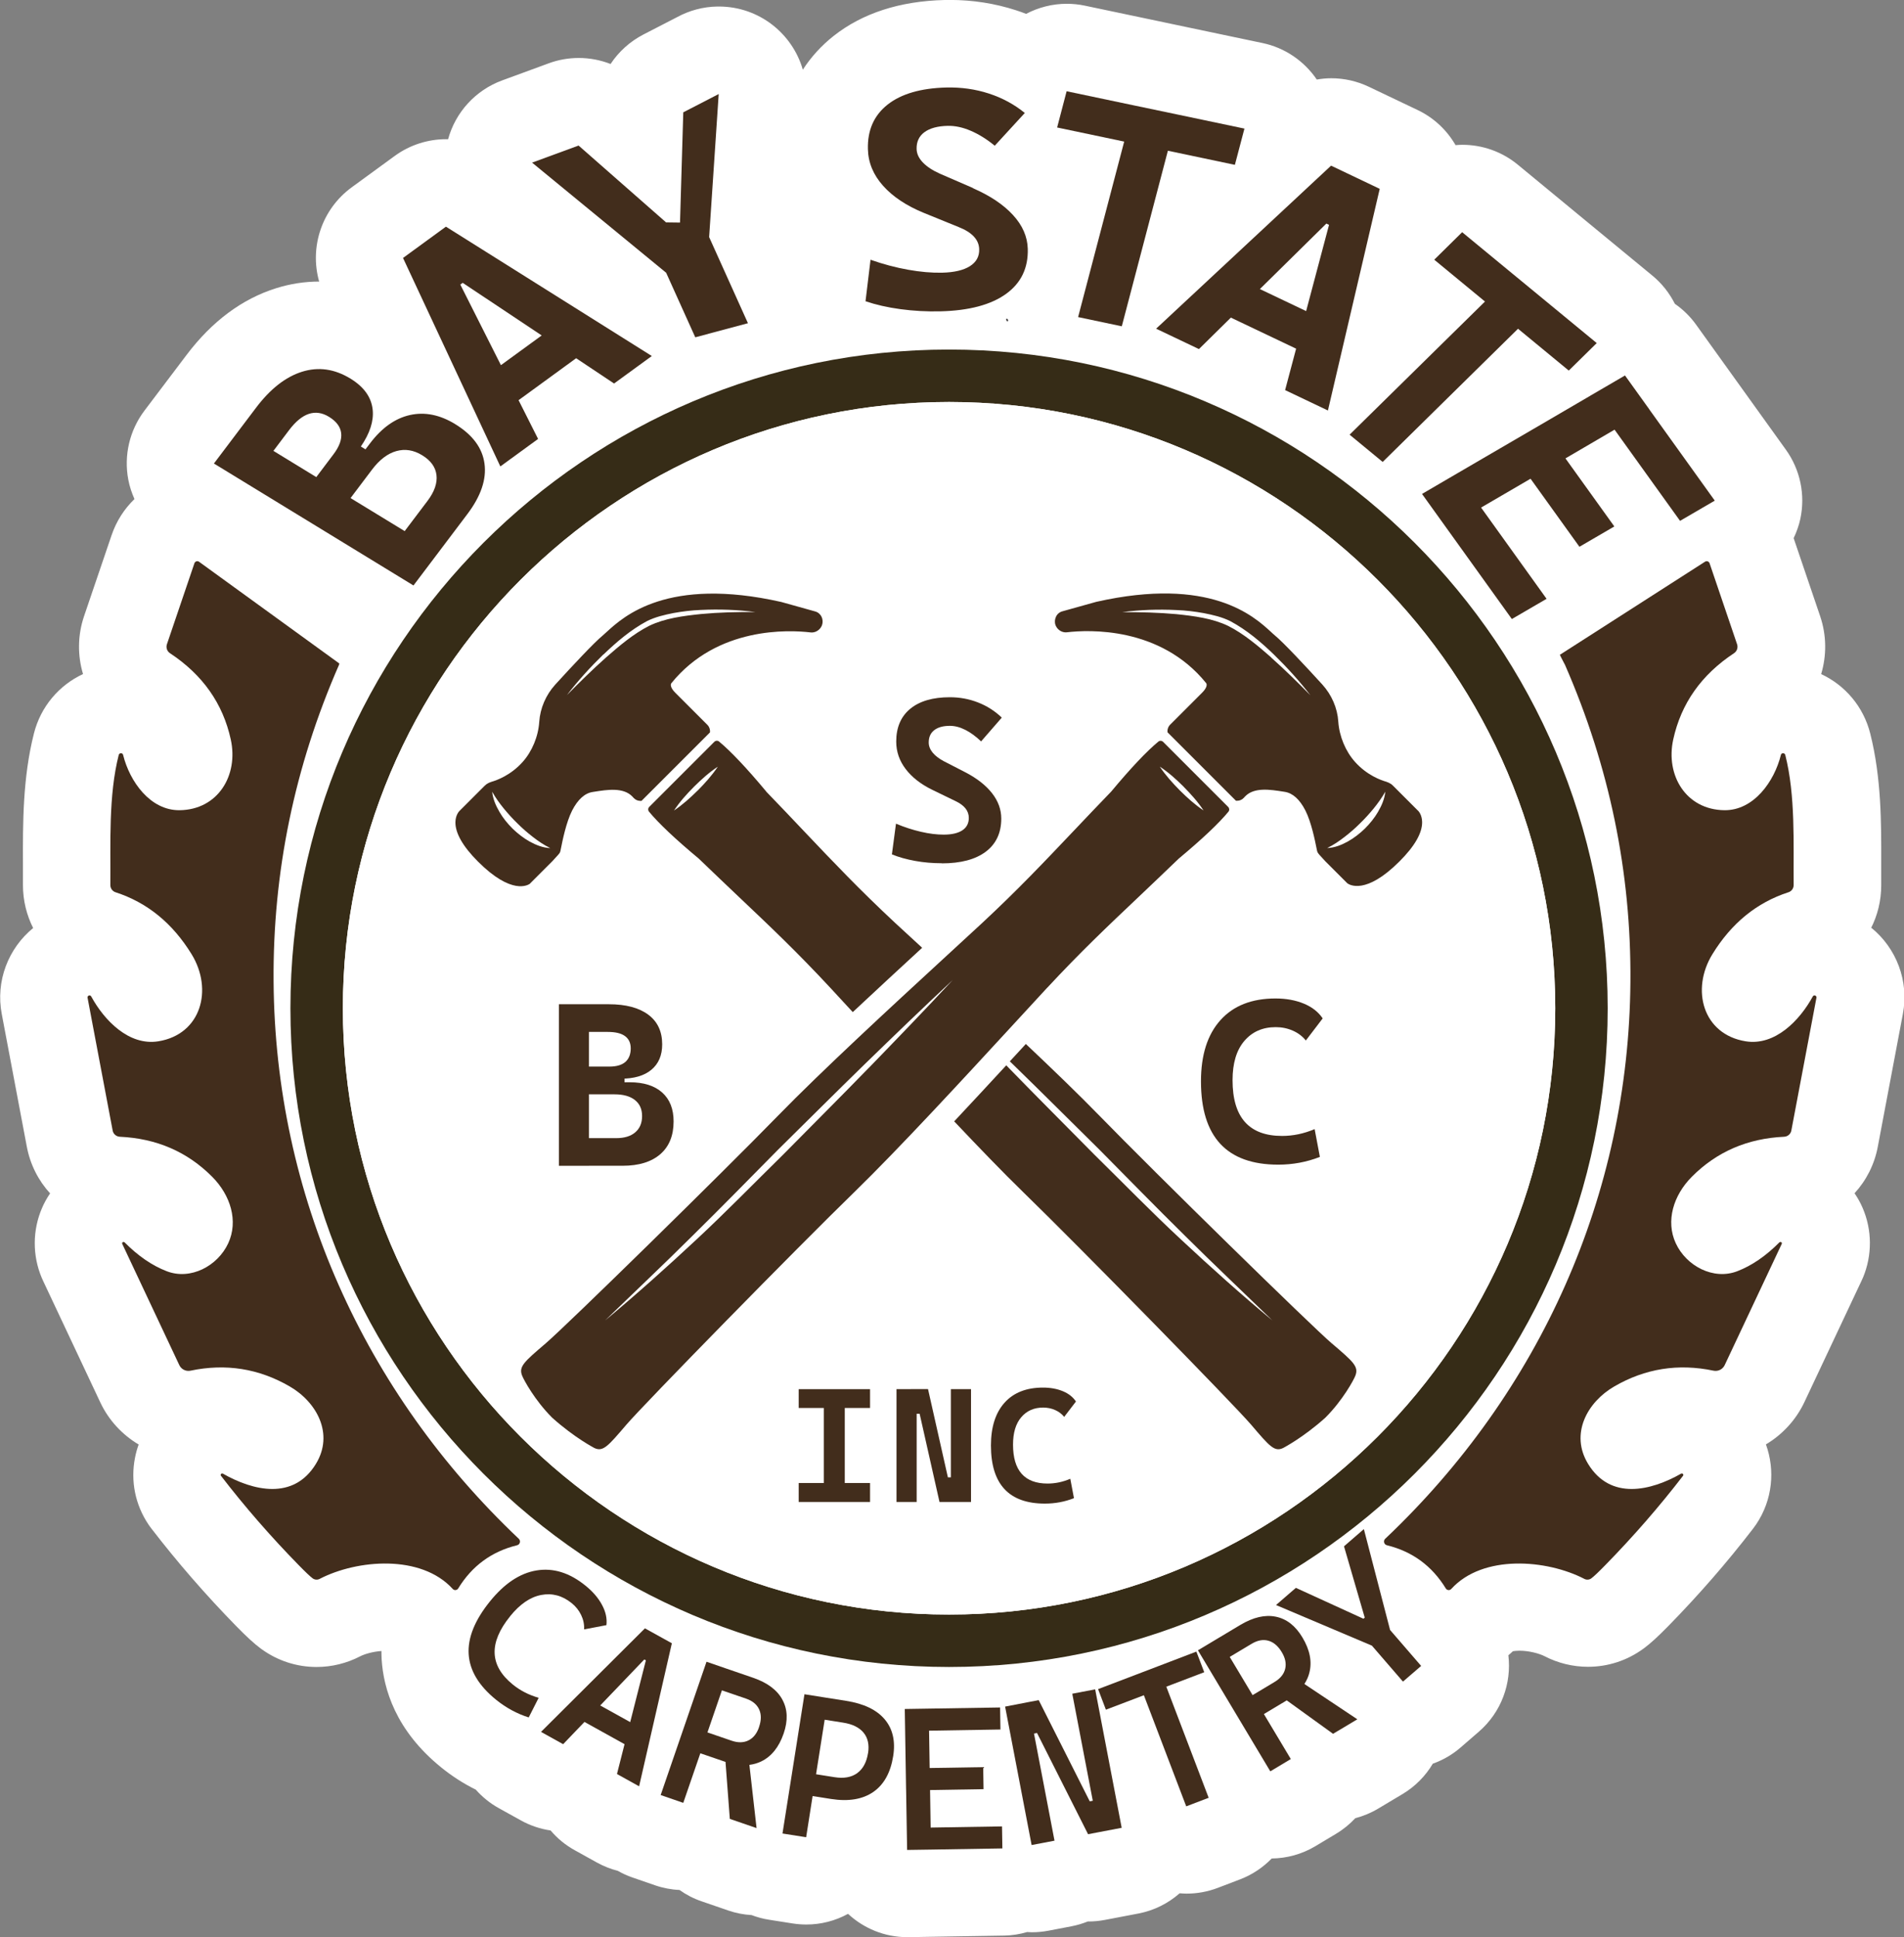
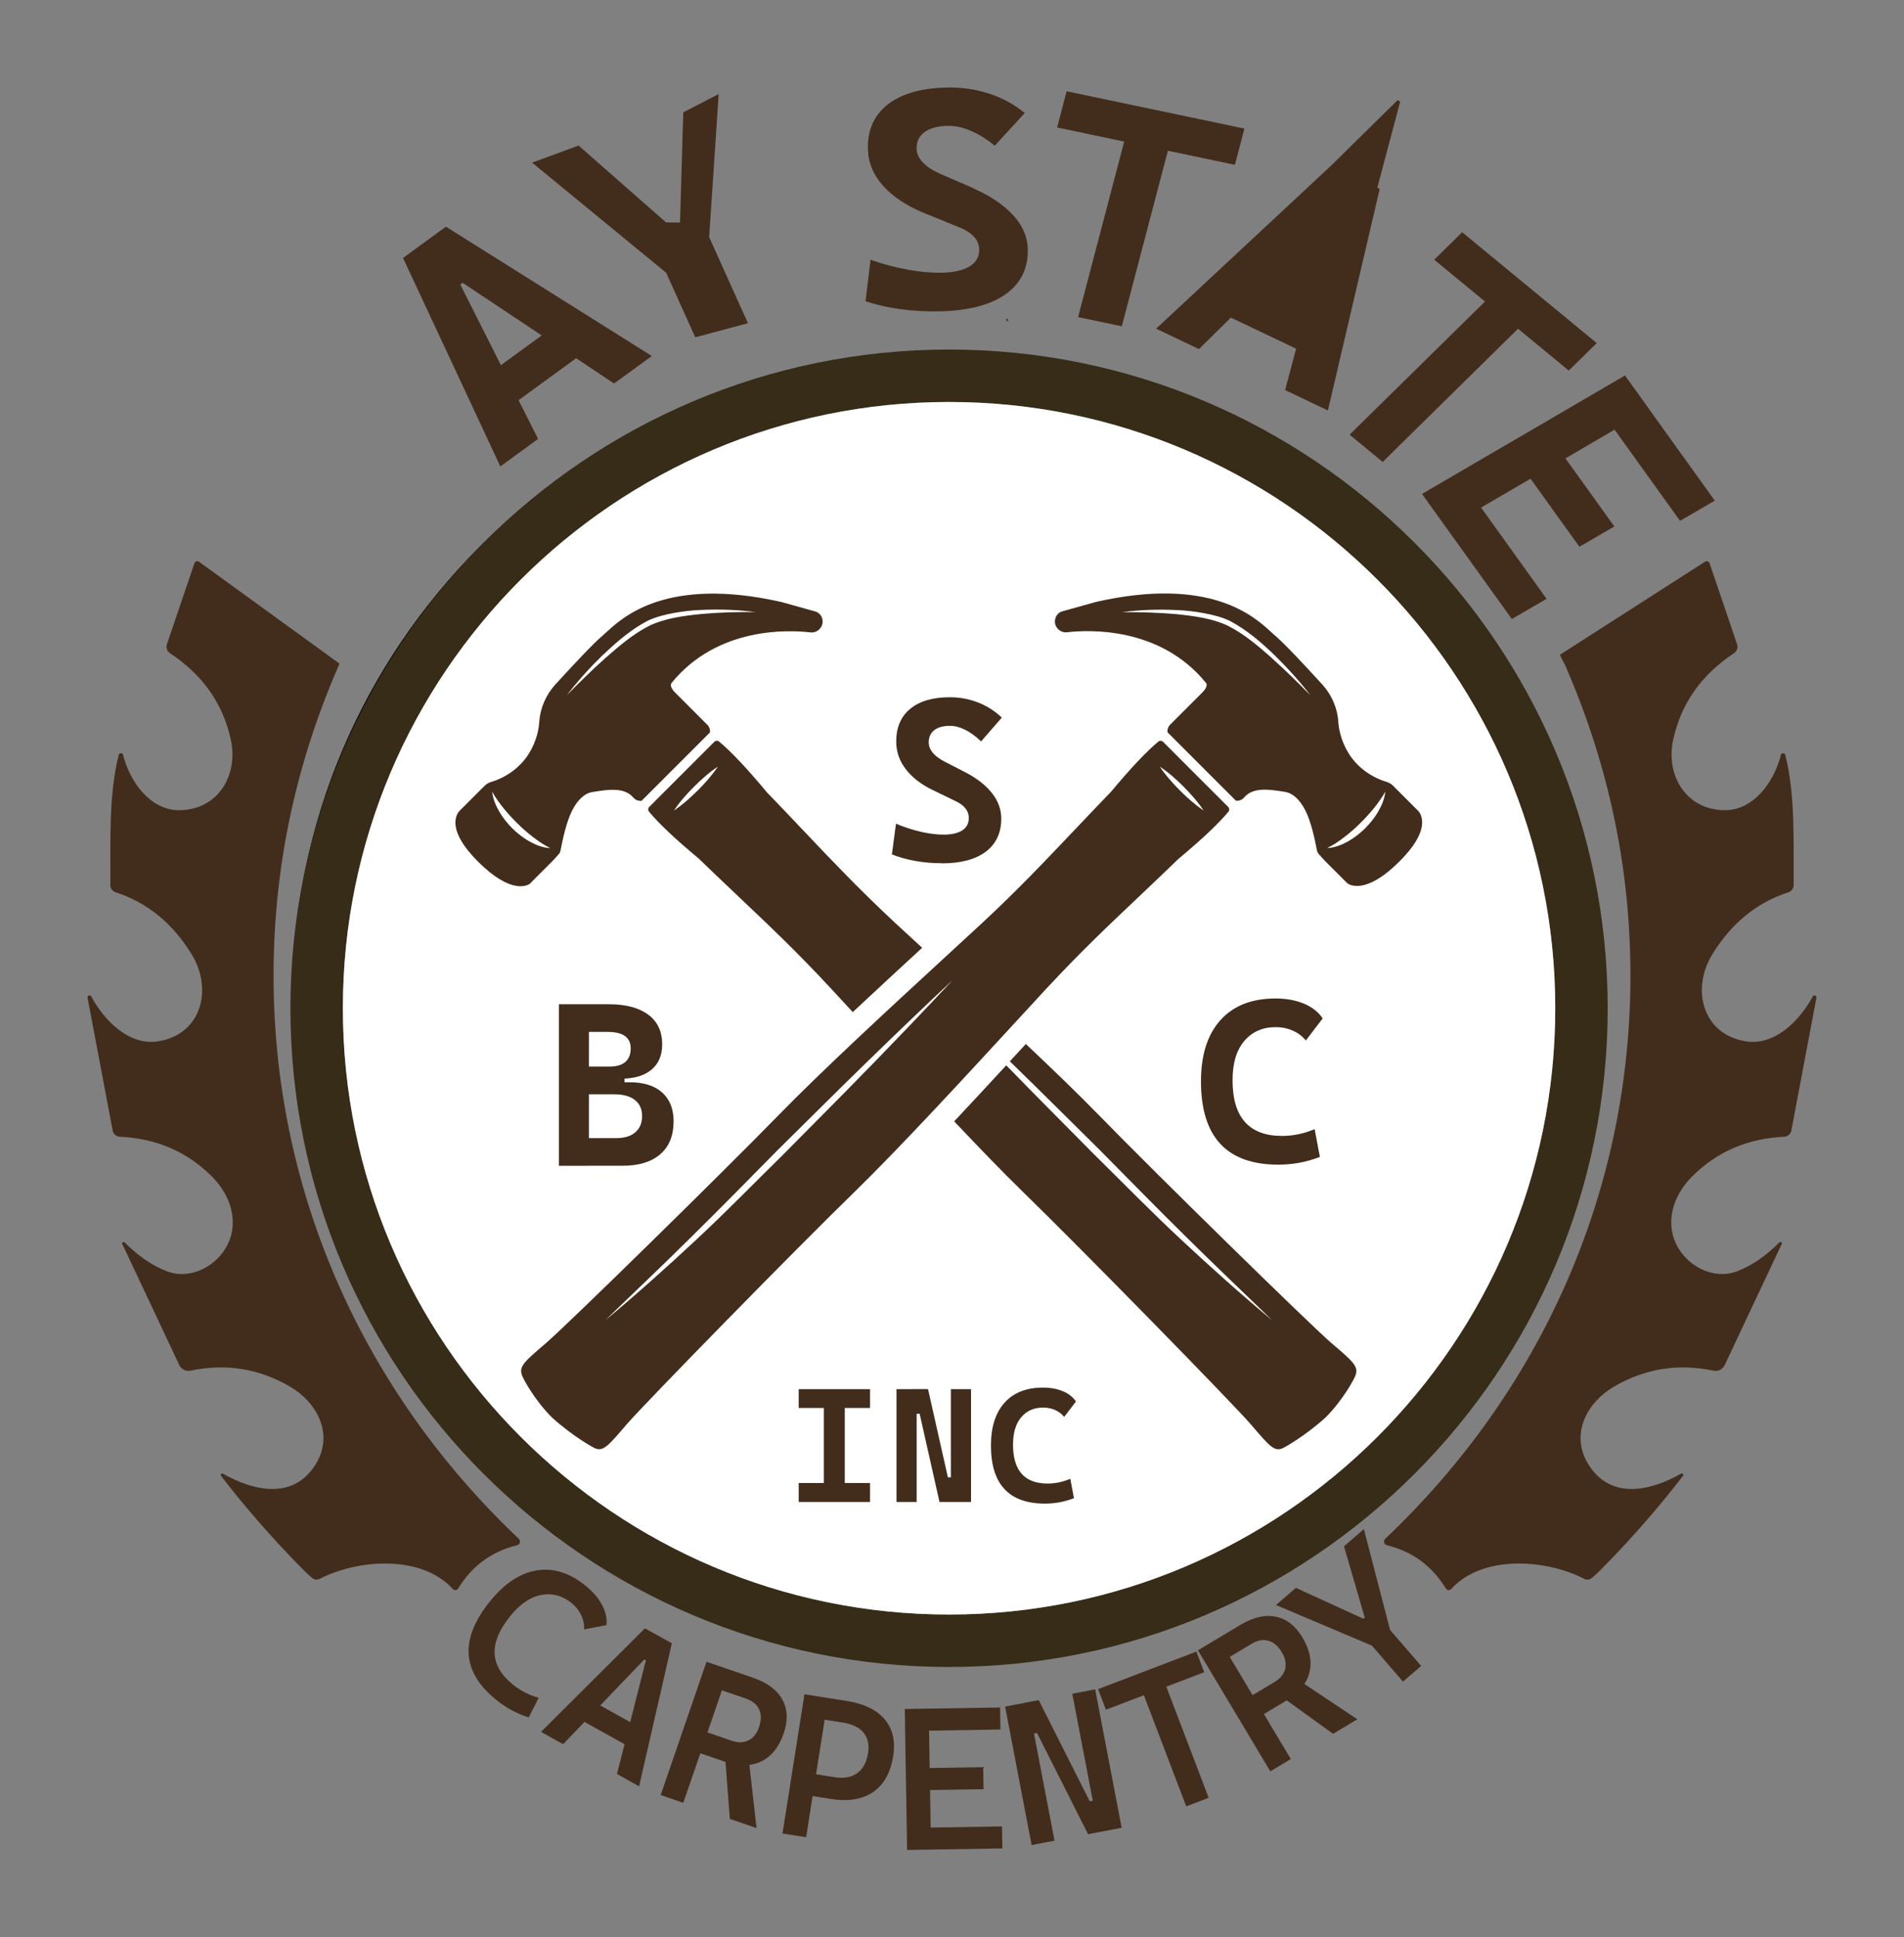
<svg xmlns="http://www.w3.org/2000/svg" id="Camada_2" data-name="Camada 2" viewBox="0 0 326.81 332.49">
  <rect x="0" y="0" width="326.81" height="332.49" fill="#808080" stroke="none" />
  <defs>
    <style> .cls-1 { fill: #fff; } .cls-2 { fill: none; } .cls-3 { fill: #383535; } .cls-4 { fill: #422d1c; } .cls-5 { fill: #362c17; } </style>
  </defs>
  <g id="Camada_1-2" data-name="Camada 1">
    <g>
      <path d="M159.8,281.01c-60.46,0-109.65-49.19-109.65-109.65s49.19-109.65,109.65-109.65,109.65,49.19,109.65,109.65-49.19,109.65-109.65,109.65ZM159.8,62.37c-60.1,0-109,48.9-109,109s48.9,109,109,109,109-48.9,109-109-48.9-109-109-109Z" />
-       <path class="cls-1" d="M321.15,159.29c1.13-2.22,1.75-4.73,1.75-7.36,0-.05,0-.1,0-.14,0-1.18,0-2.38,0-3.61.02-6.87.04-14.65-1.88-22.27-1.16-4.63-4.32-8.31-8.43-10.22.95-3.17.95-6.63-.17-9.93l-4.55-13.4c.5-1.05.9-2.16,1.15-3.32.88-4.13-.02-8.44-2.49-11.87l-11.24-15.65-4.18-5.82c-1.02-1.42-2.26-2.61-3.63-3.56-.93-1.84-2.23-3.5-3.86-4.84l-12.82-10.56-1.56-1.29-8.71-7.18c-2.78-2.29-6.16-3.42-9.53-3.42-.39,0-.78.03-1.16.06-1.48-2.56-3.71-4.7-6.54-6.04l-8.35-3.98c-2.06-.98-4.26-1.46-6.44-1.46-.84,0-1.67.08-2.49.22-2.18-3.2-5.5-5.46-9.3-6.26l-11.51-2.42-7.5-1.58-11.51-2.42c-1.04-.22-2.08-.32-3.1-.32-2.47,0-4.86.62-6.97,1.73-.57-.22-1.15-.43-1.74-.62-3.62-1.17-7.43-1.77-11.32-1.77h0c-.32,0-.64,0-.96.01-7.67.19-14.05,2.26-18.99,6.14-2.13,1.68-3.91,3.64-5.32,5.82-1.8-6.24-7.53-10.81-14.34-10.84-.02,0-.05,0-.07,0-.09,0-.18,0-.26,0-2.48.04-4.82.69-6.87,1.8l-5.82,3c-2.32,1.2-4.25,2.96-5.64,5.06-1.74-.68-3.59-1.03-5.46-1.03-1.74,0-3.49.3-5.17.92l-7.98,2.93c-4.57,1.68-8.01,5.46-9.28,10.1-.11,0-.22-.01-.33-.01-3.11,0-6.21.96-8.84,2.88l-7.36,5.37c-5.13,3.74-7.28,10.23-5.6,16.18-2.47,0-4.95.38-7.37,1.14-5.85,1.83-11.03,5.68-15.4,11.47l-2.88,3.81-4.34,5.74c-2.55,3.38-3.56,7.68-2.77,11.84.22,1.16.59,2.27,1.06,3.33-1.75,1.69-3.11,3.79-3.93,6.21l-4.72,13.88c-1.12,3.3-1.13,6.77-.18,9.94-4.11,1.91-7.27,5.59-8.43,10.21-1.93,7.62-1.9,15.4-1.88,22.27,0,1.22,0,2.43,0,3.61,0,.05,0,.09,0,.14,0,2.63.63,5.14,1.75,7.36-4.24,3.46-6.49,9.09-5.38,14.8l4.29,22.71c.58,3.09,2,5.85,4,8.03-.54.79-1.01,1.63-1.39,2.52-1.64,3.79-1.66,8.15-.05,11.96.08.19.16.37.25.56l9.8,20.82c1.44,3.07,3.77,5.56,6.59,7.24-.27.74-.48,1.5-.63,2.28-.78,4,.04,8.06,2.31,11.44.18.26.36.52.56.77,4.41,5.73,9.28,11.33,14.47,16.64,1.91,1.95,3.1,3.03,4.25,3.89.05.03.09.07.14.1,2.77,2,6.03,3.06,9.45,3.06,2.58,0,5.15-.63,7.45-1.82.77-.4,2.19-.82,3.67-.92,0,.49.01.98.04,1.47.31,4.93,2.34,12.15,10.26,18.54,1.84,1.49,3.81,2.75,5.89,3.78,1.12,1.26,2.45,2.35,3.96,3.18l3.8,2.11c1.61.89,3.34,1.46,5.09,1.72,1.14,1.35,2.54,2.51,4.16,3.4l3.8,2.11c1.14.63,2.34,1.1,3.58,1.42.79.45,1.62.84,2.51,1.14l3.88,1.34c1.36.47,2.78.74,4.19.8,1.15.82,2.42,1.48,3.8,1.95l4.59,1.58c1.3.45,2.64.7,3.98.78.95.36,1.96.64,3.01.8l4.06.64c.78.12,1.56.18,2.34.18,2.5,0,4.95-.63,7.15-1.83,2.68,2.48,6.25,4,10.18,4,.08,0,.16,0,.25,0l4.11-.07,12.25-.2c1.37-.02,2.7-.24,3.96-.61.27.01.54.04.81.04.94,0,1.89-.09,2.84-.27l3.93-.75c.97-.19,1.92-.47,2.82-.83.04,0,.07,0,.11,0,.94,0,1.88-.09,2.83-.27l1.84-.35,3.93-.75c2.65-.51,5.07-1.72,7.06-3.47.4.03.8.06,1.2.06,1.81,0,3.62-.33,5.35-.99l3.85-1.47c2.11-.81,3.92-2.05,5.4-3.57,2.56-.03,5.15-.71,7.51-2.12l3.52-2.11c1.24-.74,2.35-1.65,3.32-2.69,1.36-.35,2.69-.9,3.94-1.65l4.17-2.49c2.17-1.3,3.94-3.1,5.19-5.21,1.73-.62,3.34-1.54,4.76-2.77l3.12-2.7c3.92-3.39,5.66-8.35,5.09-13.14.26-.23.54-.45.78-.69.25-.04.62-.09,1.12-.09,1.7,0,3.43.49,4.31.94,2.29,1.19,4.87,1.82,7.45,1.82,3.42,0,6.68-1.06,9.45-3.06.05-.03.09-.07.14-.1,1.15-.85,2.34-1.94,4.24-3.87,5.21-5.32,10.08-10.92,14.49-16.65.2-.26.39-.52.57-.79,2.81-4.19,3.26-9.28,1.66-13.7,2.82-1.68,5.15-4.18,6.6-7.25l9.8-20.81c.09-.19.17-.38.26-.57,1.6-3.81,1.58-8.16-.06-11.95-.38-.89-.85-1.73-1.39-2.52,2.01-2.19,3.43-4.94,4-8.03l4.29-22.71c1.1-5.71-1.14-11.34-5.38-14.8Z" />
      <g>
        <g>
          <path class="cls-5" d="M162.9,59.99c-62.34,0-113.05,50.71-113.05,113.05s50.71,113.05,113.05,113.05,113.05-50.72,113.05-113.05-50.72-113.05-113.05-113.05ZM162.9,277.09c-57.38,0-104.05-46.68-104.05-104.05s46.67-104.05,104.05-104.05,104.05,46.67,104.05,104.05-46.68,104.05-104.05,104.05Z" />
          <path class="cls-1" d="M266.95,173.04c0,57.37-46.68,104.05-104.05,104.05s-104.05-46.68-104.05-104.05,46.67-104.05,104.05-104.05,104.05,46.67,104.05,104.05Z" />
        </g>
        <path class="cls-3" d="M172.84,54.7c.1.03.17.13.2.29.01.07-.03.14-.1.15-.03,0-.06,0-.09-.01-.07-.04-.12-.14-.15-.31-.02-.05.02-.11.08-.12.02,0,.04,0,.06,0Z" />
        <g>
          <polygon class="cls-2" points="92.98 57.56 79.42 48.54 79.02 48.83 85.98 62.67 92.98 57.56" />
          <polygon class="cls-2" points="227.66 38.38 216.25 49.61 224.19 53.39 228.13 38.6 227.66 38.38" />
          <path class="cls-2" d="M57.22,77.98c1.02-1.35,1.46-2.57,1.33-3.65-.13-1.09-.83-2.02-2.1-2.8-1.16-.71-2.31-.87-3.45-.5-1.14.37-2.26,1.29-3.37,2.76l-2.71,3.59,7.36,4.5,2.94-3.9Z" />
          <path class="cls-2" d="M73.38,85.95c1.18-1.57,1.69-3.04,1.53-4.41-.16-1.37-.98-2.51-2.46-3.41-1.46-.89-2.94-1.13-4.44-.71-1.49.42-2.88,1.48-4.15,3.16l-3.7,4.9,9.29,5.67,3.93-5.2Z" />
-           <path class="cls-4" d="M78.14,72.79c-2.64-1.61-5.23-2.13-7.78-1.56-2.55.57-4.84,2.2-6.87,4.89l-.76,1-.79-.49c1.54-2.25,2.23-4.35,2.03-6.3-.22-2.15-1.5-3.94-3.83-5.36-2.72-1.66-5.48-2.05-8.3-1.17-2.81.88-5.45,2.94-7.9,6.19l-2.88,3.81h0s-4.34,5.75-4.34,5.75l34.25,20.93,4.11-5.44h0s5.11-6.77,5.11-6.77c2.35-3.1,3.34-6,2.97-8.7-.36-2.69-2.04-4.95-5.03-6.78ZM49.64,73.79c1.11-1.46,2.23-2.38,3.37-2.76,1.14-.37,2.29-.21,3.45.5,1.27.78,1.97,1.71,2.1,2.8.13,1.09-.31,2.31-1.33,3.65l-2.94,3.9-7.36-4.5,2.71-3.59ZM63.87,80.58c1.27-1.68,2.66-2.74,4.15-3.16,1.5-.42,2.97-.19,4.44.71,1.48.9,2.3,2.04,2.46,3.41.16,1.37-.35,2.84-1.53,4.41l-3.93,5.2-9.29-5.67,3.7-4.9Z" />
          <path class="cls-4" d="M69.18,44.28l16.7,35.77,6.48-4.72-3.35-6.65,9.88-7.2,6.51,4.34,6.48-4.72-35.34-22.2-7.36,5.37ZM79.42,48.54l13.56,9.03-7,5.1-6.97-13.83.41-.3Z" />
          <polygon class="cls-4" points="123.36 16.14 117.28 19.28 116.72 38.2 114.33 38.17 99.31 24.98 91.33 27.91 114.34 46.81 119.34 57.89 128.38 55.47 121.72 40.69 123.36 16.14" />
          <path class="cls-4" d="M167.01,32.27l-5.68-2.46c-1.26-.56-2.24-1.21-2.93-1.93-.69-.72-1.05-1.49-1.07-2.31-.03-1.24.42-2.21,1.35-2.89s2.26-1.04,3.97-1.08c1.26-.03,2.59.25,3.96.84,1.38.59,2.76,1.44,4.13,2.57l5.16-5.62c-1.81-1.48-3.87-2.59-6.18-3.34-2.31-.75-4.74-1.09-7.29-1.03-4.38.11-7.74,1.09-10.08,2.93-2.34,1.85-3.47,4.4-3.38,7.66.06,2.31.93,4.4,2.6,6.27,1.67,1.87,3.99,3.42,6.96,4.64l6.02,2.45c2.3.91,3.48,2.17,3.52,3.8.04,1.24-.49,2.21-1.59,2.91-1.09.69-2.68,1.07-4.76,1.12-1.79.04-3.75-.13-5.87-.51-2.12-.38-4.27-.95-6.43-1.71l-.86,7.12c1.77.6,3.77,1.06,6,1.36,2.23.3,4.52.43,6.87.37,4.88-.12,8.62-1.11,11.22-2.97,2.6-1.86,3.85-4.45,3.76-7.76-.06-2.08-.9-4.02-2.54-5.8-1.63-1.78-3.93-3.32-6.89-4.61Z" />
          <polygon class="cls-4" points="211.96 28.29 213.6 22.07 202.09 19.65 202.09 19.65 194.59 18.08 183.08 15.66 181.45 21.88 192.96 24.3 185.05 54.42 192.55 56 200.46 25.87 211.96 28.29" />
-           <path class="cls-4" d="M228.47,28.43l-30.03,27.98,7.35,3.5,5.48-5.4,11.2,5.33-1.89,7.11,7.35,3.5,8.89-38.04-8.35-3.98ZM216.25,49.61l11.41-11.24.46.22-3.93,14.8-7.94-3.78Z" />
+           <path class="cls-4" d="M228.47,28.43l-30.03,27.98,7.35,3.5,5.48-5.4,11.2,5.33-1.89,7.11,7.35,3.5,8.89-38.04-8.35-3.98Zl11.41-11.24.46.22-3.93,14.8-7.94-3.78Z" />
          <polygon class="cls-4" points="269.27 63.6 274.07 58.88 261.25 48.32 259.68 47.03 259.68 47.03 250.97 39.85 246.18 44.57 254.89 51.75 231.65 74.6 237.33 79.28 260.56 56.42 269.27 63.6" />
          <polygon class="cls-4" points="283.09 70.26 283.1 70.26 278.92 64.44 272.95 67.92 272.96 67.92 264.52 72.85 264.52 72.85 258.53 76.34 258.53 76.34 250.04 81.29 250.04 81.29 244.08 84.77 259.5 106.24 265.46 102.77 254.22 87.11 262.71 82.16 271.1 93.84 277.09 90.35 268.7 78.67 277.13 73.74 288.37 89.39 294.33 85.92 283.09 70.26" />
        </g>
        <g>
          <polygon class="cls-2" points="110.58 284.79 103.02 292.7 108.16 295.55 110.85 284.94 110.58 284.79" />
          <path class="cls-2" d="M144.69,295.65l-3.15-.5-1.48,9.36,3.15.5c1.62.25,2.92.02,3.91-.69.99-.72,1.61-1.86,1.86-3.43.23-1.44-.03-2.6-.77-3.5-.74-.9-1.92-1.47-3.53-1.73Z" />
          <path class="cls-2" d="M128.06,291.52l-4.14-1.42-2.48,7.22,4.14,1.42c1.11.38,2.07.36,2.9-.05s1.43-1.18,1.82-2.29c.4-1.17.41-2.18.02-3.03-.39-.85-1.14-1.47-2.25-1.85Z" />
          <path class="cls-2" d="M220.59,286.42c.22-.9.02-1.85-.58-2.87-.63-1.06-1.4-1.72-2.31-1.97-.9-.25-1.86-.07-2.86.53l-3.76,2.25,3.92,6.55,3.76-2.25c1-.6,1.61-1.35,1.83-2.25Z" />
          <path class="cls-4" d="M87.55,277.39c1.68-2.08,3.47-3.31,5.35-3.66,1.88-.36,3.62.11,5.21,1.39.72.58,1.26,1.26,1.64,2.05.38.79.55,1.61.51,2.47l3.83-.73c.13-1.14-.12-2.3-.76-3.48-.63-1.18-1.58-2.29-2.85-3.31-2.73-2.21-5.52-3.07-8.38-2.6-2.86.47-5.52,2.24-8,5.31-5.23,6.47-4.87,12.1,1.07,16.9,1.7,1.37,3.56,2.38,5.58,3.02l1.71-3.37c-1.67-.48-3.15-1.23-4.43-2.27-4.01-3.24-4.17-7.15-.48-11.71Z" />
          <path class="cls-4" d="M110.7,279.46l-17.84,17.77,3.8,2.11,3.66-3.82,6.88,3.82-1.3,5.12,3.8,2.11,5.62-24.55-4.62-2.56ZM103.02,292.7l7.57-7.9.27.15-2.69,10.6-5.14-2.85Z" />
          <path class="cls-4" d="M134.29,291.69c-.91-1.66-2.57-2.9-5-3.74l-4.69-1.61h0s-3.33-1.15-3.33-1.15l-7.87,22.88,3.88,1.34,2.93-8.51,4.14,1.42c.06.02.12.04.18.06l.74,9.78,4.59,1.58-1.23-10.85c.71-.09,1.38-.28,2.01-.58,1.77-.85,3.06-2.45,3.87-4.8.76-2.21.69-4.15-.22-5.81ZM130.29,296.4c-.38,1.12-.99,1.88-1.82,2.29s-1.79.43-2.9.05l-4.14-1.42,2.48-7.22,4.14,1.42c1.11.38,1.86,1,2.25,1.85.39.85.39,1.86-.02,3.03Z" />
          <path class="cls-4" d="M145.28,291.91l-3.48-.55h0s-3.72-.59-3.72-.59l-3.77,23.9,4.06.64,1.11-7.07,3.15.5c3,.47,5.41.07,7.25-1.19,1.84-1.27,2.98-3.32,3.43-6.16.41-2.58-.08-4.69-1.46-6.32-1.38-1.63-3.57-2.68-6.57-3.16ZM148.99,300.88c-.25,1.57-.87,2.71-1.86,3.43-.99.72-2.3.95-3.91.69l-3.15-.5,1.48-9.36,3.15.5c1.62.25,2.79.83,3.53,1.73.74.9.99,2.07.77,3.5Z" />
          <polygon class="cls-4" points="171.99 313.45 159.74 313.65 159.64 307.21 168.82 307.06 168.76 303.28 159.57 303.43 159.47 297.02 171.72 296.82 171.66 293.04 155.3 293.3 155.52 306.95 155.53 307.27 155.53 307.27 155.7 317.49 159.8 317.43 159.8 317.43 172.05 317.23 171.99 313.45" />
          <polygon class="cls-4" points="184.05 290.68 187.57 309.05 187.05 309.15 178.29 291.78 176.45 292.13 176.45 292.13 172.52 292.89 177.07 316.65 181 315.9 177.48 297.52 178 297.42 186.76 314.79 188.6 314.44 188.6 314.44 192.53 313.69 187.98 289.93 184.05 290.68" />
          <polygon class="cls-4" points="206.7 286.99 205.35 283.45 198.84 285.94 198.84 285.94 194.99 287.41 194.99 287.41 188.48 289.89 189.82 293.42 196.34 290.94 203.61 310.01 207.46 308.54 200.19 289.47 206.7 286.99" />
          <path class="cls-4" d="M224.74,287.09c.49-1.9.1-3.92-1.18-6.06-1.2-2.01-2.73-3.2-4.58-3.57-1.85-.38-3.88.1-6.08,1.41l-3.76,2.25h0s-3.52,2.11-3.52,2.11l12.42,20.77,3.52-2.11-4.62-7.72,3.76-2.25c.06-.03.11-.07.16-.1l7.95,5.74,4.17-2.49-9.09-6.06c.39-.6.68-1.24.85-1.91ZM211.08,284.36l3.76-2.25c1-.6,1.96-.78,2.86-.53.9.25,1.67.9,2.31,1.97.61,1.01.8,1.97.58,2.87-.22.9-.83,1.65-1.83,2.25l-3.76,2.25-3.92-6.55Z" />
          <polygon class="cls-4" points="243.93 285.91 238.6 279.74 234.1 262.43 230.69 265.38 234.25 277.62 234.02 277.81 222.43 272.51 219.02 275.46 235.48 282.43 240.81 288.6 243.93 285.91" />
        </g>
        <path class="cls-4" d="M228.63,230.59c-3.59-3.06-30.43-29.36-39.89-39.08-3.49-3.59-7.98-7.92-12.66-12.34l-.23.25c-.81.88-1.66,1.8-2.52,2.73.17.17.34.33.52.5,4.99,4.86,9.91,9.77,14.86,14.66,4.9,4.95,9.75,9.92,14.7,14.79,2.47,2.45,4.96,4.87,7.47,7.28l7.52,7.24c-5.36-4.44-10.54-9.09-15.63-13.84-5.11-4.74-9.96-9.74-14.92-14.61-4.88-4.95-9.81-9.86-14.66-14.85-.16-.16-.32-.33-.47-.49-2.82,3.06-5.88,6.35-8.94,9.62,4.26,4.5,8.4,8.8,11.87,12.17,9.72,9.45,36.02,36.3,39.09,39.88,3.18,3.73,4.02,4.73,5.52,4,.03-.03,3.32-1.7,7.2-5.17l.07-.07c2.92-2.92,4.85-6.45,5.12-7.19.59-1.54-.38-2.38-4.01-5.48ZM131.52,135.84c-3.36-4.03-6.09-6.91-8.09-8.57-.24-.21-.59-.18-.82.04l-11.17,11.17c-.22.22-.24.57-.04.82,1.65,2,4.52,4.71,8.53,8.05,2.45,2.36,4.7,4.49,6.85,6.54,5.38,5.09,10.02,9.49,15.72,15.62,1.15,1.24,2.46,2.66,3.87,4.19,4.21-3.94,8.38-7.79,11.91-11.04-1.71-1.57-3.28-3.02-4.65-4.28-6.12-5.71-10.52-10.35-15.62-15.72-2.04-2.16-4.18-4.41-6.51-6.82ZM119.76,135.66c-1.27,1.25-2.57,2.44-4.07,3.44.99-1.51,2.18-2.82,3.43-4.08,1.27-1.25,2.57-2.44,4.09-3.44-1.01,1.51-2.2,2.82-3.44,4.08ZM91,151.61l3.8-3.8,1.02-1.12c.17-.19.28-.34.33-.5.03-.06.07-.28.14-.62.24-1.21.88-4.43,1.91-6.46.98-1.91,2.18-2.99,3.54-3.19l.25-.04c2.23-.35,4.99-.79,6.54.81l.24.26c.3.32.71.5,1.15.5.05,0,.1,0,.16,0,0,0,.02,0,.03,0l11.75-11.75c.06-.47-.1-.96-.45-1.31l-5.5-5.5c-.86-.86-.84-1.43-.68-1.63,7.89-9.77,20.25-9.15,23.85-8.73.58.08,1.15-.13,1.56-.54.19-.19.34-.42.45-.69.17-.48.14-1.02-.09-1.47-.22-.45-.61-.77-1.1-.9l-5.8-1.62c-19.55-4.41-27.08,2.51-29.93,5.11-.28.26-.51.47-.71.64-1.47,1.2-5.24,5.24-8.16,8.44-1.6,1.77-2.58,4.03-2.74,6.37-.16,2.52-1.24,5.12-2.88,6.93-2.02,2.25-4.41,3.12-5.34,3.38-.29.09-.57.22-.82.39-.13.1-.25.2-.36.31l-4.28,4.28c-.07.07-.68.68-.71,1.93-.03,1.89,1.28,4.18,3.88,6.78,5.78,5.78,8.59,4.05,8.96,3.76ZM103.57,112.34c2.25-2.16,4.65-4.22,7.47-5.74,1.47-.73,3.02-1.08,4.57-1.39,1.55-.28,3.12-.47,4.69-.53,3.13-.15,6.26-.04,9.35.36-3.12-.02-6.23.05-9.31.34-3.06.32-6.2.72-8.9,2.02-2.71,1.37-5.1,3.41-7.42,5.44-2.32,2.06-4.53,4.24-6.72,6.46,1.9-2.47,4.01-4.79,6.25-6.97ZM85.72,139.32c-.62-1.05-1.12-2.22-1.24-3.44.59,1.06,1.28,2.01,2.02,2.91.74.9,1.52,1.76,2.36,2.57.82.82,1.7,1.58,2.62,2.29.92.71,1.87,1.37,2.97,1.9-1.23-.04-2.43-.52-3.5-1.1-1.08-.6-2.06-1.37-2.95-2.22-.87-.87-1.66-1.83-2.28-2.9ZM243.4,139.14l-4.28-4.28c-.11-.11-.23-.22-.36-.31-.25-.16-.53-.3-.82-.39-.93-.26-3.32-1.13-5.34-3.38-1.64-1.82-2.72-4.41-2.89-6.93-.15-2.34-1.14-4.6-2.74-6.37-2.92-3.2-6.69-7.24-8.16-8.44-.2-.16-.43-.38-.71-.64-2.85-2.61-10.39-9.52-29.93-5.11l-5.8,1.62c-.49.13-.88.45-1.1.9-.23.46-.27.99-.1,1.47.11.27.26.5.45.69.41.41.98.62,1.56.54,3.61-.42,15.96-1.03,23.85,8.73.16.2.18.77-.68,1.63l-5.5,5.5c-.34.34-.51.84-.45,1.31l11.75,11.75s.03,0,.03,0c.06,0,.11,0,.16,0,.45,0,.85-.18,1.15-.5l.24-.26c1.55-1.6,4.31-1.16,6.54-.81l.25.04c1.36.21,2.56,1.28,3.54,3.19,1.03,2.03,1.67,5.25,1.91,6.46.07.34.11.56.14.62.05.15.16.31.33.5l1.02,1.12,3.8,3.8c.37.28,3.19,2.02,8.96-3.76,2.6-2.6,3.92-4.88,3.88-6.78-.03-1.25-.64-1.86-.71-1.93ZM218.23,112.86c-2.32-2.03-4.71-4.07-7.42-5.44-2.7-1.3-5.84-1.7-8.9-2.02-3.07-.28-6.19-.35-9.31-.34,3.09-.41,6.23-.51,9.35-.36,1.58.06,3.14.25,4.69.53,1.55.31,3.1.65,4.57,1.39,2.82,1.52,5.23,3.57,7.47,5.74,2.24,2.19,4.35,4.5,6.25,6.97-2.19-2.22-4.4-4.4-6.72-6.46ZM236.54,139.32c-.62,1.07-1.41,2.03-2.28,2.9-.89.85-1.86,1.62-2.95,2.22-1.07.59-2.26,1.06-3.5,1.1,1.1-.53,2.05-1.19,2.97-1.9.92-.71,1.8-1.47,2.62-2.29.84-.81,1.62-1.67,2.36-2.57.73-.9,1.42-1.85,2.02-2.91-.12,1.22-.62,2.39-1.24,3.44ZM179.75,169.52c5.7-6.13,10.34-10.53,15.72-15.62,2.15-2.05,4.41-4.18,6.85-6.54,4.01-3.34,6.88-6.05,8.53-8.05.2-.25.18-.59-.04-.82l-11.17-11.17c-.22-.22-.58-.25-.82-.04-2,1.65-4.73,4.54-8.09,8.57-2.32,2.41-4.47,4.66-6.51,6.82-5.1,5.37-9.5,10.02-15.62,15.72-1.88,1.74-4.14,3.81-6.63,6.11-8.84,8.13-20.93,19.28-28.46,27.01-9.46,9.71-36.3,36.02-39.89,39.08-3.63,3.1-4.61,3.94-4.01,5.48.28.74,2.2,4.27,5.12,7.19l.07.07c3.88,3.47,7.17,5.14,7.2,5.17,1.5.72,2.34-.28,5.52-4,3.07-3.58,29.36-30.43,39.09-39.88,7.73-7.53,18.88-19.63,27.02-28.47,2.28-2.49,4.36-4.74,6.1-6.62ZM203.15,135.01c1.25,1.27,2.44,2.57,3.43,4.08-1.5-1-2.81-2.19-4.07-3.44-1.25-1.27-2.44-2.58-3.44-4.08,1.52,1,2.83,2.19,4.09,3.44ZM149.08,183.31c-4.85,4.99-9.77,9.89-14.66,14.85-4.96,4.87-9.82,9.87-14.92,14.61-5.09,4.74-10.27,9.39-15.63,13.84l7.52-7.24c2.51-2.4,4.99-4.82,7.47-7.28,4.95-4.87,9.8-9.83,14.7-14.79,4.95-4.88,9.87-9.8,14.86-14.66,4.99-4.85,9.99-9.68,15.08-14.42-4.74,5.1-9.57,10.1-14.41,15.09Z" />
        <path class="cls-4" d="M95.93,200.08v-27.73h5.16v27.73h-5.16ZM99.49,186.45v-1.91h7.7v1.91h-7.7ZM100.82,185.12v-2.07h3.77c1.21,0,2.13-.26,2.74-.79s.93-1.31.93-2.33c0-.94-.33-1.64-.99-2.12s-1.64-.71-2.96-.71h-3.42l-.47-4.75h4.08c2.92,0,5.17.6,6.77,1.79s2.39,2.89,2.39,5.09c0,1.89-.62,3.34-1.86,4.37s-2.99,1.53-5.25,1.53h-5.74ZM100.82,200.08v-4.75h4.94c1.41,0,2.5-.33,3.28-1s1.17-1.59,1.17-2.79-.41-2.1-1.23-2.75-1.99-.98-3.5-.98h-4.59l-.47-2.07h7.66c2.41,0,4.27.59,5.58,1.76s1.96,2.83,1.96,4.96c0,2.42-.76,4.3-2.28,5.62s-3.67,1.99-6.46,1.99h-6.07Z" />
        <path class="cls-4" d="M161.66,148.15c-1.58,0-3.11-.13-4.59-.4s-2.81-.64-3.98-1.12l.7-5.27c1.43.6,2.85,1.06,4.27,1.39,1.41.33,2.72.49,3.92.49,1.39,0,2.46-.25,3.2-.74.74-.49,1.11-1.2,1.11-2.13,0-1.21-.76-2.17-2.29-2.89l-3.98-1.93c-1.97-.96-3.49-2.15-4.57-3.57-1.08-1.42-1.62-2.99-1.62-4.71,0-2.42.8-4.3,2.4-5.62s3.87-1.99,6.8-1.99c1.71,0,3.32.3,4.85.9,1.53.6,2.89,1.46,4.07,2.6l-3.55,4.08c-.9-.86-1.8-1.52-2.71-1.98-.91-.46-1.79-.69-2.64-.69-1.15,0-2.04.24-2.68.73-.64.49-.96,1.19-.96,2.12,0,.61.22,1.19.67,1.74s1.09,1.04,1.92,1.48l3.75,1.93c1.95,1.02,3.46,2.2,4.52,3.55,1.06,1.35,1.59,2.81,1.59,4.36,0,2.46-.89,4.36-2.66,5.69-1.77,1.33-4.29,2-7.56,2Z" />
        <path class="cls-4" d="M219.4,199.88c-8.84,0-13.26-4.77-13.26-14.3,0-4.52,1.11-8.02,3.34-10.5s5.38-3.72,9.45-3.72c1.84,0,3.46.3,4.88.89s2.49,1.44,3.22,2.53l-2.89,3.79c-.59-.73-1.33-1.29-2.24-1.69s-1.88-.6-2.94-.6c-2.24,0-4.03.79-5.38,2.37s-2.02,3.83-2.02,6.73c0,6.38,2.83,9.57,8.5,9.57,1.89,0,3.75-.39,5.59-1.17l.9,4.77c-2.27.89-4.65,1.33-7.15,1.33Z" />
        <g>
          <path class="cls-4" d="M137.09,241.64v-3.23h12.25v3.23h-12.25ZM137.09,257.77v-3.25h12.25v3.25h-12.25ZM141.4,257.77v-19.36h3.6v19.36h-3.6Z" />
          <path class="cls-4" d="M153.88,257.77v-19.36h3.46v19.36h-3.46ZM161.26,257.77l-3.41-15.14h-1.49v-4.23h2.93l3.41,15.14h.91v4.23h-2.36ZM163.21,257.77v-19.36h3.46v19.36h-3.46Z" />
          <path class="cls-4" d="M179.35,258.05c-6.17,0-9.26-3.33-9.26-9.98,0-3.15.78-5.6,2.33-7.33,1.55-1.73,3.75-2.6,6.6-2.6,1.28,0,2.42.21,3.41.62.99.41,1.74,1,2.25,1.77l-2.02,2.64c-.41-.51-.93-.9-1.56-1.18-.63-.28-1.32-.42-2.05-.42-1.56,0-2.82.55-3.76,1.66-.94,1.1-1.41,2.67-1.41,4.7,0,4.45,1.98,6.68,5.93,6.68,1.32,0,2.62-.27,3.9-.82l.63,3.33c-1.58.62-3.24.93-4.99.93Z" />
        </g>
        <path class="cls-4" d="M58.23,113.9c0,.07-.02.15-.05.22-7.63,17.45-11.37,35.57-11.22,54.35.26,36.54,15.51,70.46,42.08,95.61.27.25.28.66.04.93-.09.1-.2.16-.33.19-4.36,1.07-7.73,3.54-10.1,7.41-.17.28-.54.37-.82.19-.05-.03-.09-.06-.12-.1-5.44-5.98-16.41-5.06-22.84-1.73-.38.2-.84.17-1.19-.08-.44-.32-1.26-1.1-2.46-2.33-4.8-4.91-9.23-10-13.3-15.29-.08-.11-.05-.27.07-.35.07-.05.17-.06.25-.02,5.23,2.98,12.15,4.62,15.98-1.66,3.14-5.13.17-10.6-4.5-13.3-5.29-3.07-10.97-3.97-17.03-2.7-.78.16-1.57-.23-1.91-.95l-9.8-20.82c-.05-.12,0-.26.14-.31.09-.03.19-.01.26.05,2.32,2.34,4.74,4,7.24,4.96,4.07,1.57,8.74-.87,10.56-4.81,1.75-3.8.41-8.22-2.77-11.41-4.26-4.28-9.54-6.57-15.86-6.86-.6-.04-1.1-.47-1.21-1.05l-4.31-22.8c-.04-.18.08-.36.26-.4.15-.03.3.04.37.18,2.22,4.08,6.46,8.51,11.52,7.69,7.35-1.19,9.43-8.87,5.71-14.94-3.27-5.33-7.63-8.88-13.06-10.64-.53-.17-.89-.67-.89-1.23.06-7.17-.34-15.35,1.44-22.34.05-.21.26-.33.47-.28.14.03.25.14.28.28,1.13,4.57,4.67,9.55,9.7,9.49,6.59-.08,10.13-5.99,8.78-12.14-1.35-6.17-4.83-11.11-10.44-14.81-.5-.33-.71-.96-.52-1.53l4.72-13.9c.09-.27.38-.42.66-.33.04.01.08.03.12.06l24.12,17.49Z" />
        <path class="cls-4" d="M267.76,112.41c0,.07.84,1.64.87,1.71,7.62,17.45,11.37,35.57,11.22,54.35-.26,36.54-15.51,70.46-42.08,95.61-.27.25-.28.66-.04.93.09.1.2.16.33.19,4.36,1.07,7.73,3.54,10.1,7.41.17.28.54.37.82.19.05-.03.09-.06.12-.1,5.44-5.98,16.41-5.06,22.84-1.73.38.2.84.17,1.19-.08.44-.32,1.26-1.1,2.46-2.33,4.8-4.91,9.23-10,13.3-15.29.08-.11.05-.27-.07-.35-.07-.05-.17-.06-.25-.02-5.23,2.98-12.15,4.62-15.98-1.66-3.14-5.13-.17-10.6,4.5-13.3,5.29-3.07,10.97-3.97,17.03-2.7.78.16,1.57-.23,1.91-.95l9.8-20.82c.05-.12,0-.26-.14-.31-.09-.03-.19-.01-.26.05-2.32,2.34-4.74,4-7.24,4.96-4.07,1.57-8.74-.87-10.56-4.81-1.75-3.8-.41-8.22,2.77-11.41,4.26-4.28,9.54-6.57,15.86-6.86.6-.04,1.1-.47,1.21-1.05l4.31-22.8c.04-.18-.08-.36-.26-.4-.15-.03-.3.04-.37.18-2.22,4.08-6.46,8.51-11.52,7.69-7.35-1.19-9.43-8.87-5.71-14.94,3.27-5.33,7.62-8.88,13.06-10.64.53-.17.89-.67.89-1.23-.06-7.17.34-15.35-1.44-22.34-.05-.21-.26-.33-.47-.28-.14.03-.25.14-.28.28-1.13,4.57-4.67,9.55-9.7,9.49-6.59-.08-10.13-5.99-8.78-12.14,1.35-6.17,4.83-11.11,10.44-14.81.5-.33.71-.96.52-1.53l-4.72-13.9c-.09-.27-.38-.42-.66-.33-.04.01-.08.03-.12.06l-24.95,16Z" />
      </g>
    </g>
  </g>
</svg>